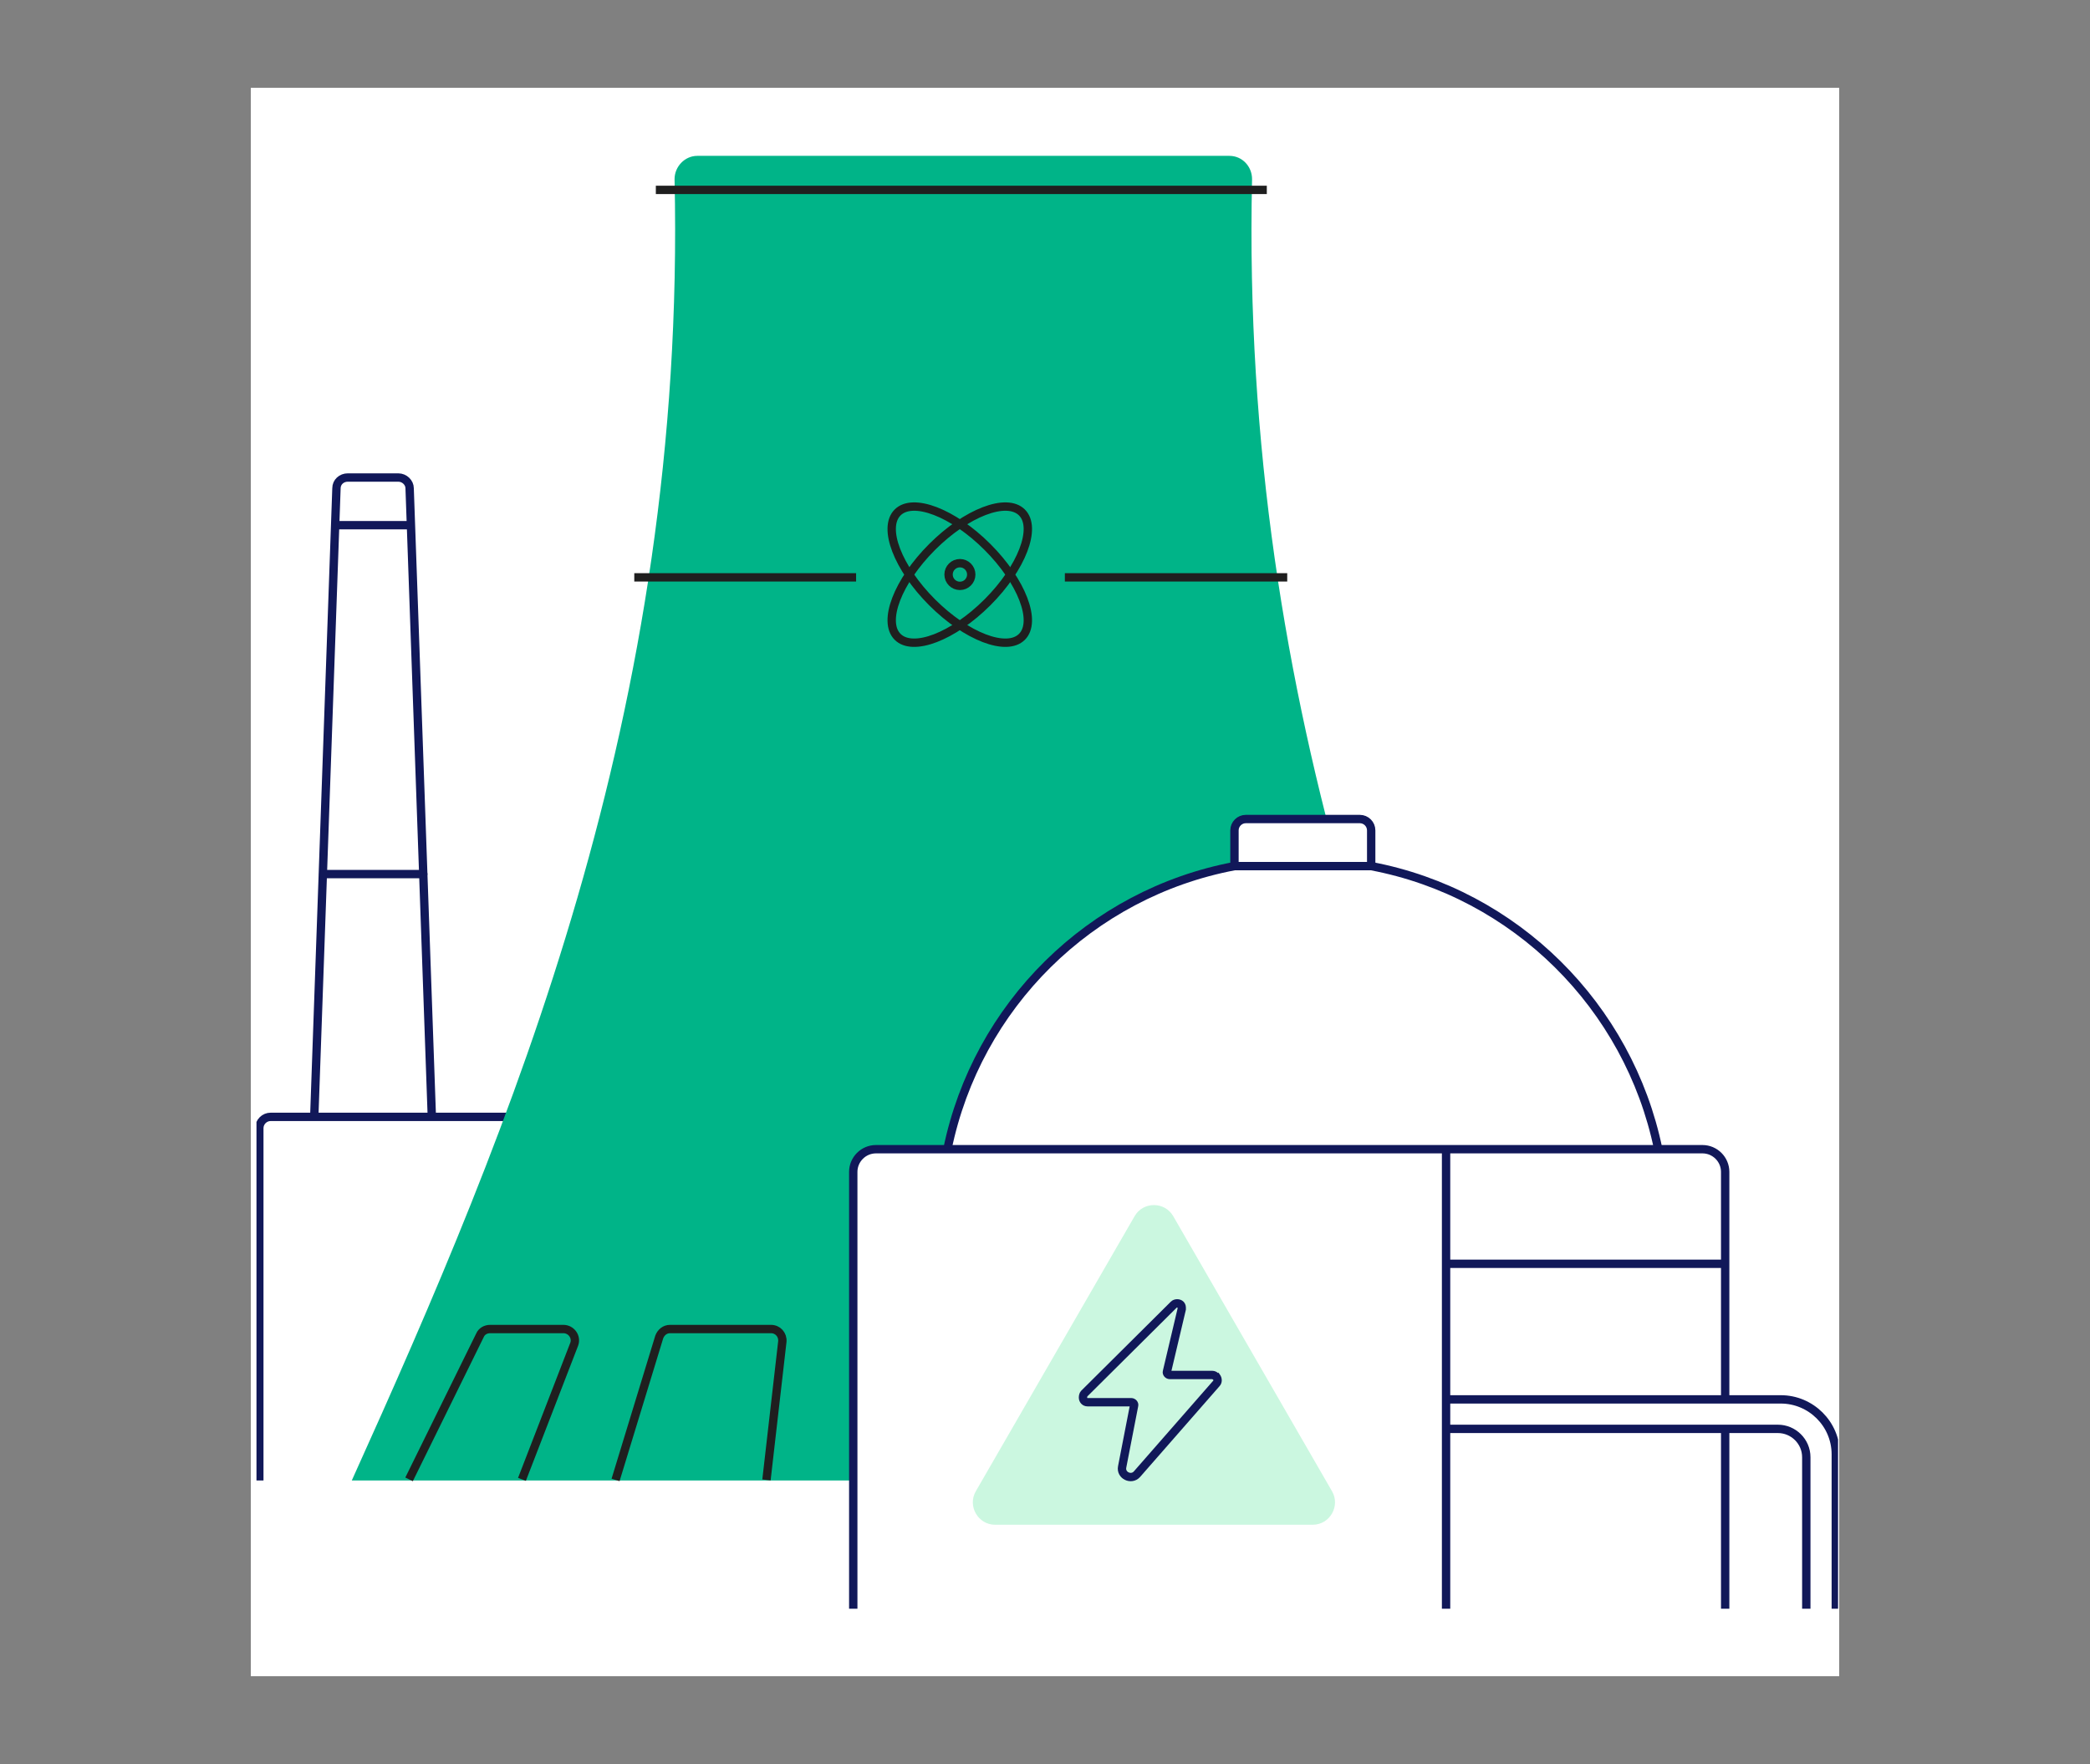
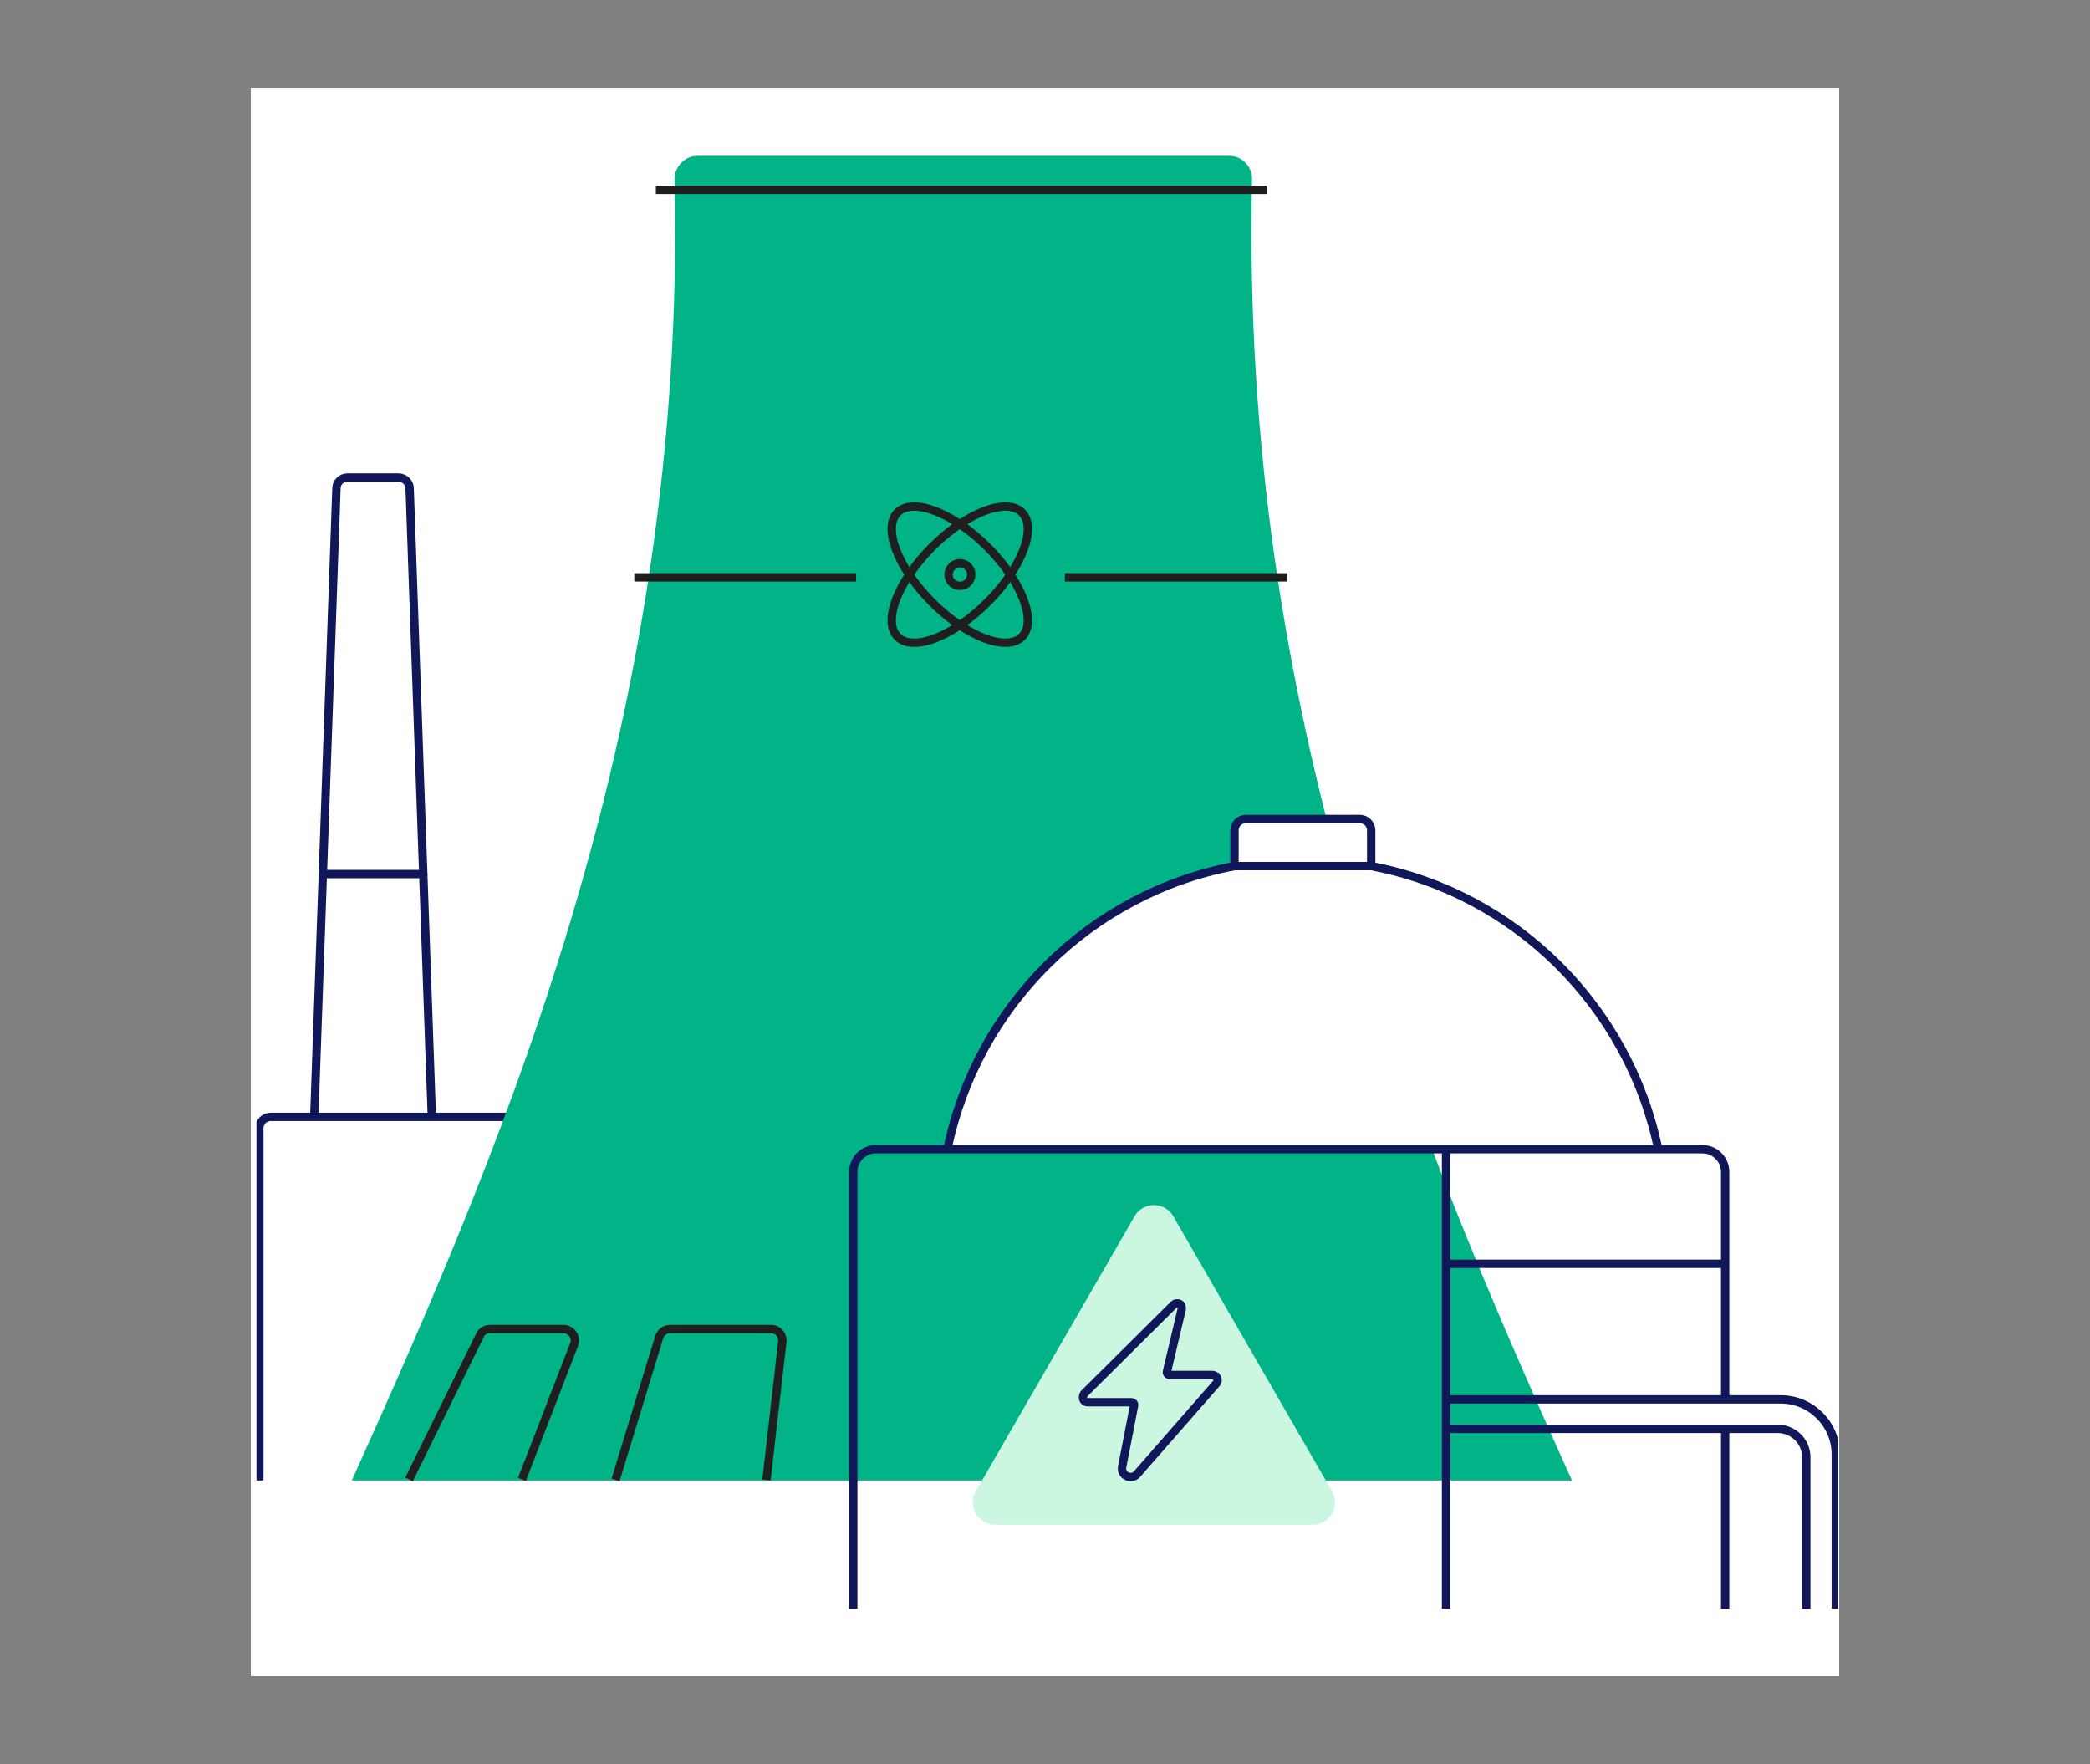
<svg xmlns="http://www.w3.org/2000/svg" width="250" height="211" viewBox="0 0 250 211" fill="none">
  <rect x="0" y="0" width="250" height="211" fill="#808080" stroke="none" />
  <rect width="190" height="190" transform="translate(30 10.5)" fill="white" />
  <g clip-path="url(#clip0_15551_104196)">
    <path d="M37.6 133.321L40.246 58.407C40.246 57.661 40.857 57.118 41.604 57.118H47.643C48.389 57.118 49 57.729 49 58.407L51.646 133.321" stroke="#111859" stroke-miterlimit="10" stroke-linecap="round" stroke-linejoin="round" />
-     <path d="M40.314 62.818H49" stroke="#111859" stroke-miterlimit="10" stroke-linecap="round" stroke-linejoin="round" />
    <path d="M38.686 104.55H50.629" stroke="#111859" stroke-miterlimit="10" stroke-linecap="round" stroke-linejoin="round" />
    <path d="M31.018 177.089V134.95C31.018 134.204 31.629 133.593 32.375 133.593H84.964V149.132" stroke="#111859" stroke-miterlimit="10" stroke-linejoin="round" />
    <path d="M188.039 177.089C168.971 134.882 148.343 85.211 149.768 21.425C149.768 19.932 148.614 18.643 147.054 18.643L83.404 18.643C81.911 18.643 80.689 19.932 80.689 21.425C82.114 85.279 61.146 134.882 42.079 177.089H188.039Z" fill="#00B488" />
    <path d="M48.932 176.954L57.414 159.718C57.618 159.243 58.093 158.971 58.636 158.971H67.389C68.339 158.971 69.018 159.921 68.679 160.804L62.436 176.954" stroke="#1F1F1F" stroke-miterlimit="10" stroke-linejoin="round" />
    <path d="M73.632 177.021L78.857 159.921C79.061 159.379 79.536 158.971 80.146 158.971H92.225C93.039 158.971 93.65 159.65 93.582 160.464L91.682 177.021" stroke="#1F1F1F" stroke-miterlimit="10" stroke-linejoin="round" />
-     <path d="M106.611 177.089V158.971H124.932V177.089" stroke="#1F1F1F" stroke-miterlimit="10" stroke-linejoin="round" />
    <path d="M78.45 22.714H151.532" stroke="#1F1F1F" stroke-miterlimit="10" stroke-linejoin="round" />
    <path d="M127.375 69.061H153.975" stroke="#1F1F1F" stroke-miterlimit="10" stroke-linejoin="round" />
    <path d="M75.871 69.061H102.404" stroke="#1F1F1F" stroke-miterlimit="10" stroke-linejoin="round" />
    <path d="M114.821 70.079C115.571 70.079 116.179 69.471 116.179 68.721C116.179 67.972 115.571 67.364 114.821 67.364C114.072 67.364 113.464 67.972 113.464 68.721C113.464 69.471 114.072 70.079 114.821 70.079Z" stroke="#1F1F1F" stroke-miterlimit="10" stroke-linejoin="round" />
    <path d="M118.116 72.047C122.224 67.939 124.071 63.127 122.243 61.299C120.414 59.47 115.602 61.318 111.495 65.425C107.387 69.532 105.54 74.344 107.368 76.173C109.197 78.001 114.009 76.154 118.116 72.047Z" stroke="#1F1F1F" stroke-miterlimit="10" stroke-linejoin="round" />
    <path d="M122.243 76.173C124.071 74.344 122.224 69.532 118.116 65.425C114.009 61.318 109.197 59.47 107.368 61.299C105.54 63.127 107.387 67.939 111.495 72.047C115.602 76.154 120.414 78.001 122.243 76.173Z" stroke="#1F1F1F" stroke-miterlimit="10" stroke-linejoin="round" />
    <path d="M113.261 137.868C117.4 118.121 134.296 102.107 156.35 103.193C178.064 102.514 194.282 118.054 198.421 137.868" fill="white" />
    <path d="M163 105.771H148.614C148.139 105.771 147.664 105.364 147.664 104.821V99.053C147.664 98.579 148.071 98.103 148.614 98.103H163C163.475 98.103 163.95 98.511 163.95 99.053V104.821C163.95 105.296 163.543 105.771 163 105.771Z" fill="white" />
    <path d="M113.329 137.461C116.857 120.293 130.429 106.857 147.664 103.6H164.018C181.254 106.857 194.825 120.361 198.354 137.461" stroke="#111859" stroke-miterlimit="10" />
-     <path d="M206.361 190.186H102.132V140.107C102.132 138.614 103.354 137.393 104.846 137.393H205.071C205.818 137.393 206.429 138.004 206.429 138.75V190.186H206.361Z" fill="white" />
    <path d="M173.179 151.168H206.293" stroke="#111859" stroke-miterlimit="10" />
    <path d="M102.064 192.425V140.175C102.064 138.682 103.286 137.461 104.779 137.461H203.646C205.139 137.461 206.361 138.682 206.361 140.175V167.318" stroke="#111859" stroke-miterlimit="10" />
    <path d="M173.246 170.914H212.671C214.504 170.914 216.064 172.407 216.064 174.307V192.425" stroke="#111859" stroke-miterlimit="10" />
    <path d="M172.704 167.386H213.011C216.607 167.386 219.593 170.304 219.593 173.968V192.425" stroke="#111859" stroke-miterlimit="10" />
    <path d="M206.361 170.914V192.425" stroke="#111859" stroke-miterlimit="10" />
    <path d="M172.975 137.8V192.425" stroke="#111859" stroke-miterlimit="10" />
    <path d="M162.661 97.968H149.021C148.275 97.968 147.664 98.579 147.664 99.325V103.6H164.018V99.325C164.018 98.579 163.407 97.968 162.661 97.968Z" stroke="#111859" stroke-miterlimit="10" />
    <path d="M140.336 145.468L159.336 178.379C160.354 180.143 159.064 182.382 157.029 182.382H119.029C116.993 182.382 115.704 180.143 116.721 178.379L135.721 145.468C136.739 143.704 139.318 143.704 140.336 145.468Z" fill="#CBF7E0" />
    <path d="M145.493 165.486L135.993 176.343C135.314 177.089 134.025 176.479 134.229 175.461L135.654 168.132C135.721 167.929 135.518 167.725 135.314 167.725H130.089C129.75 167.725 129.546 167.454 129.546 167.182V167.114C129.546 166.979 129.614 166.775 129.682 166.707L140.404 156.054C140.607 155.85 141.014 155.85 141.218 156.054C141.286 156.121 141.354 156.257 141.354 156.393C141.354 156.461 141.354 156.529 141.354 156.596L139.589 164.061C139.521 164.264 139.725 164.468 139.929 164.468H145.018C145.154 164.468 145.289 164.536 145.357 164.604C145.425 164.671 145.425 164.671 145.493 164.671C145.696 164.943 145.696 165.282 145.493 165.486Z" stroke="#111859" stroke-miterlimit="10" />
  </g>
  <defs>
    <clipPath id="clip0_15551_104196">
      <rect width="189.186" height="173.782" fill="white" transform="translate(30.679 18.643)" />
    </clipPath>
  </defs>
</svg>